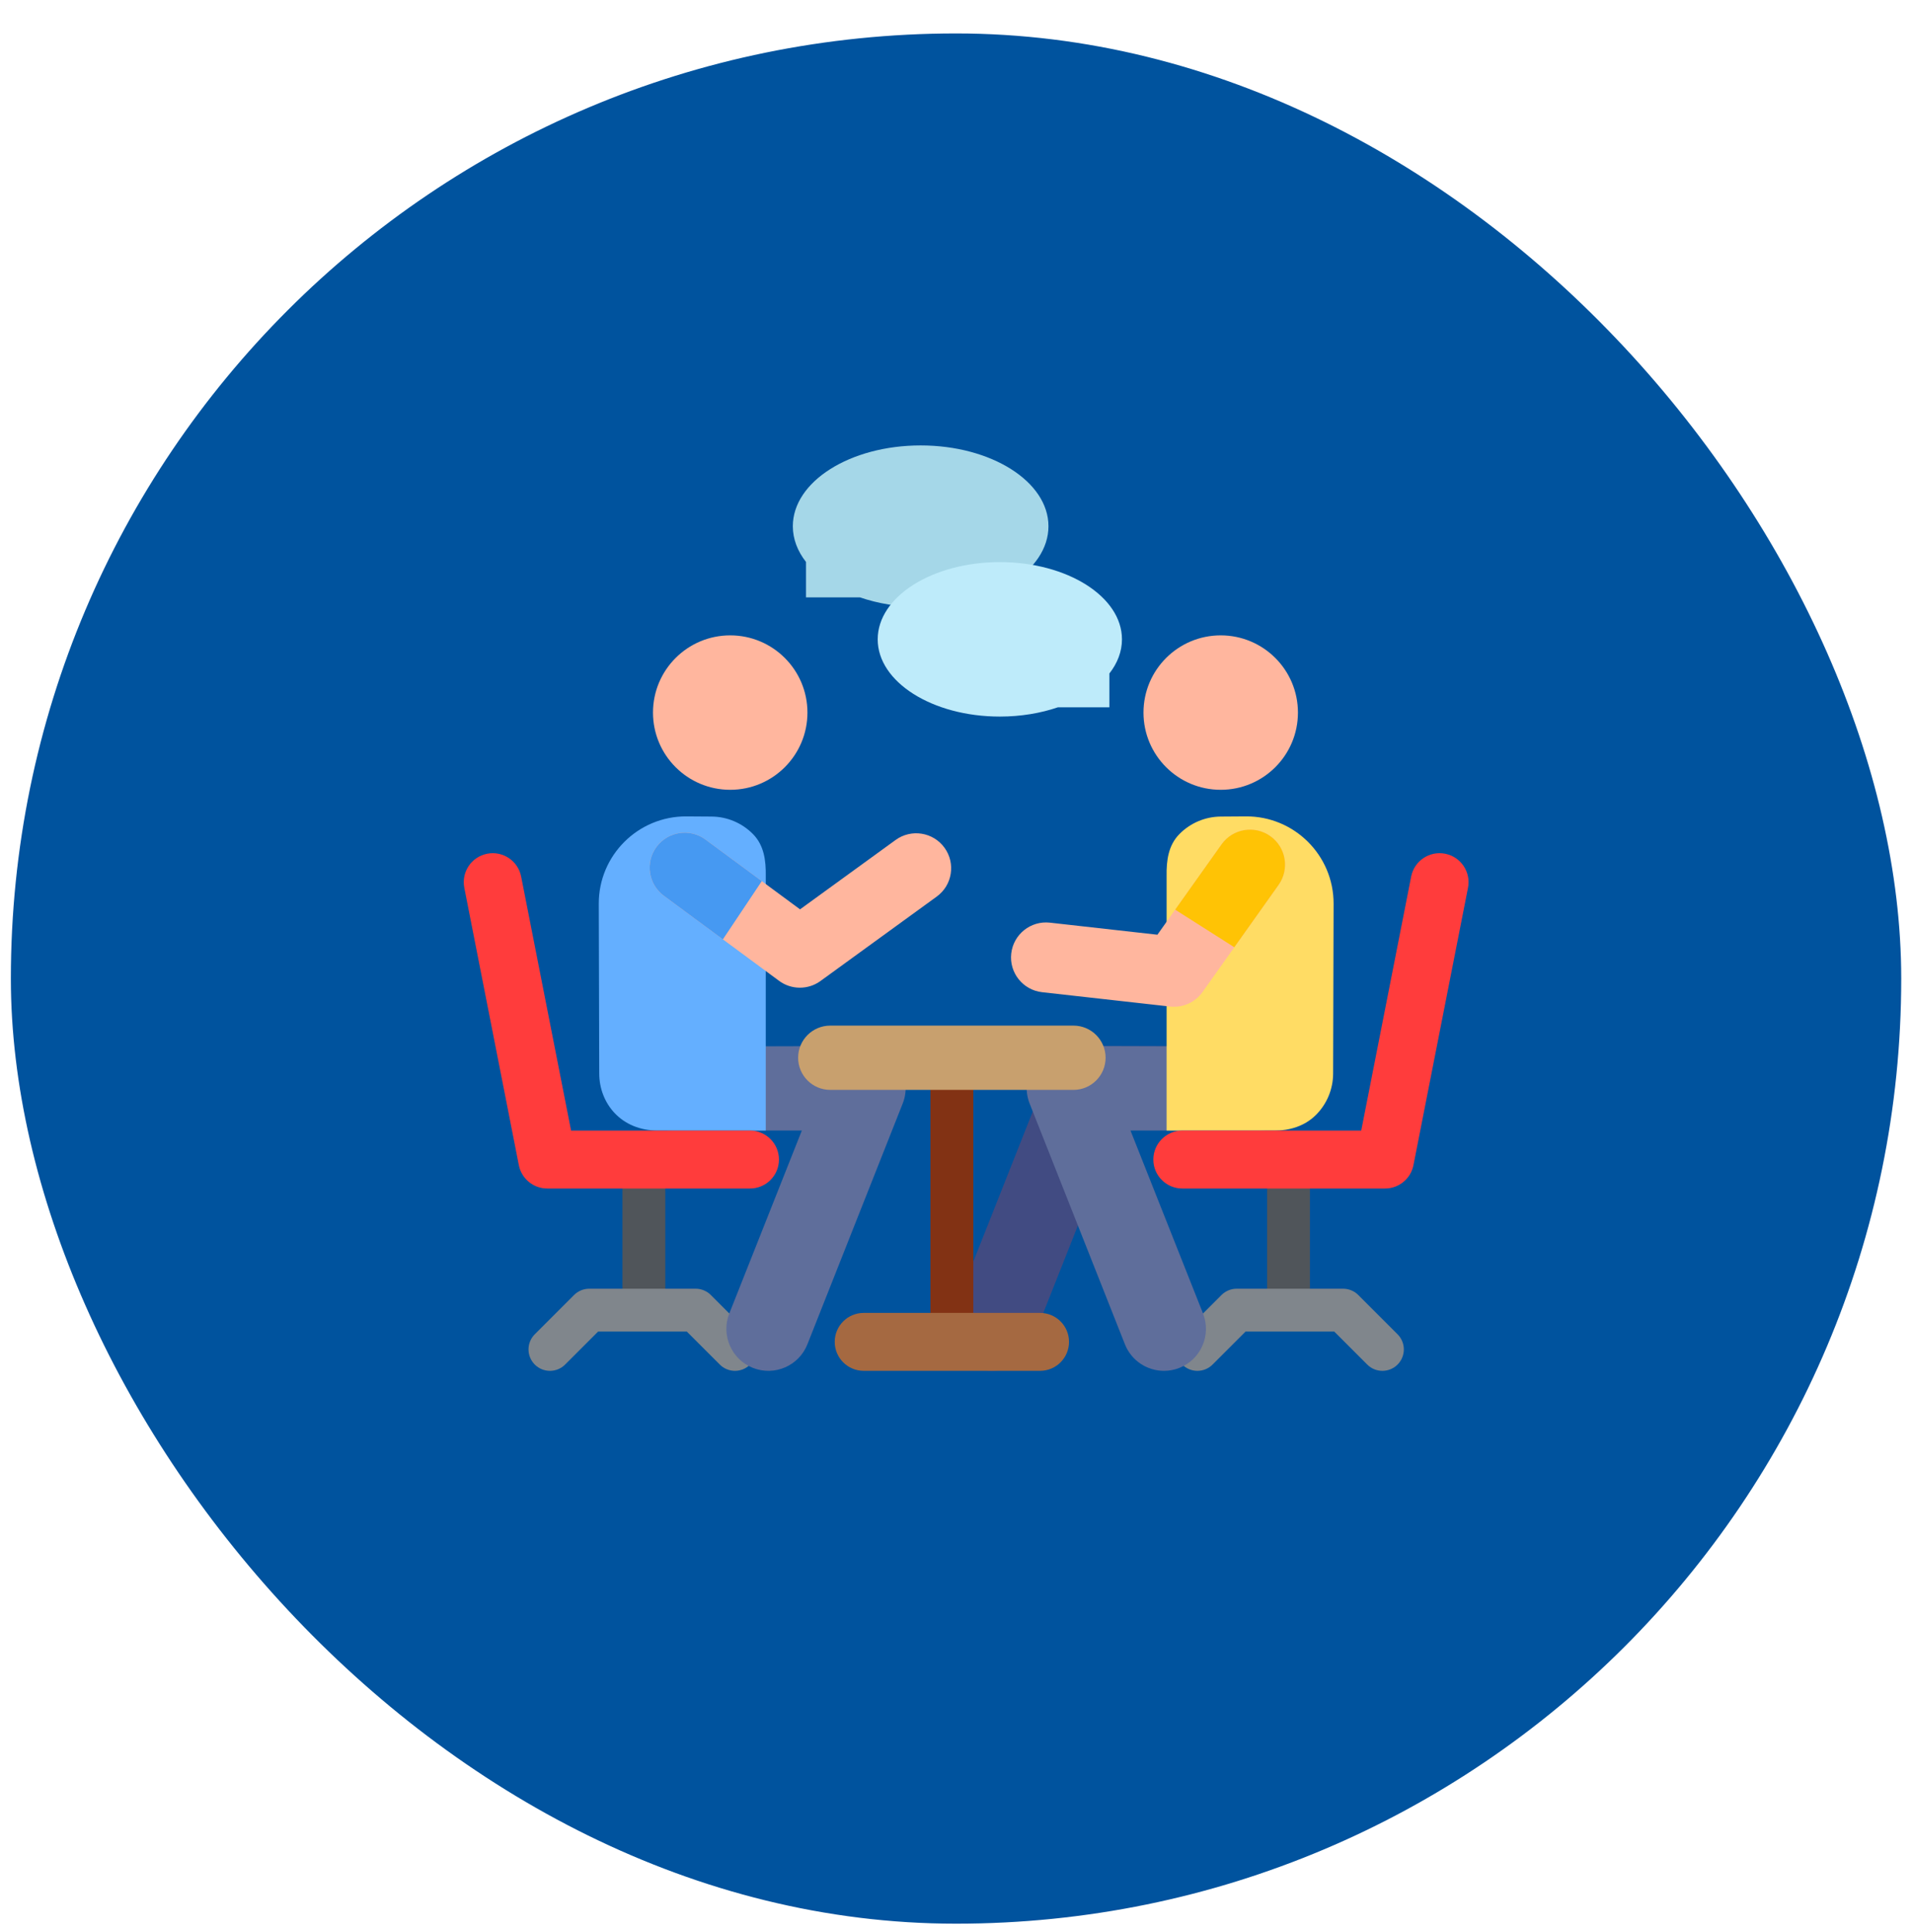
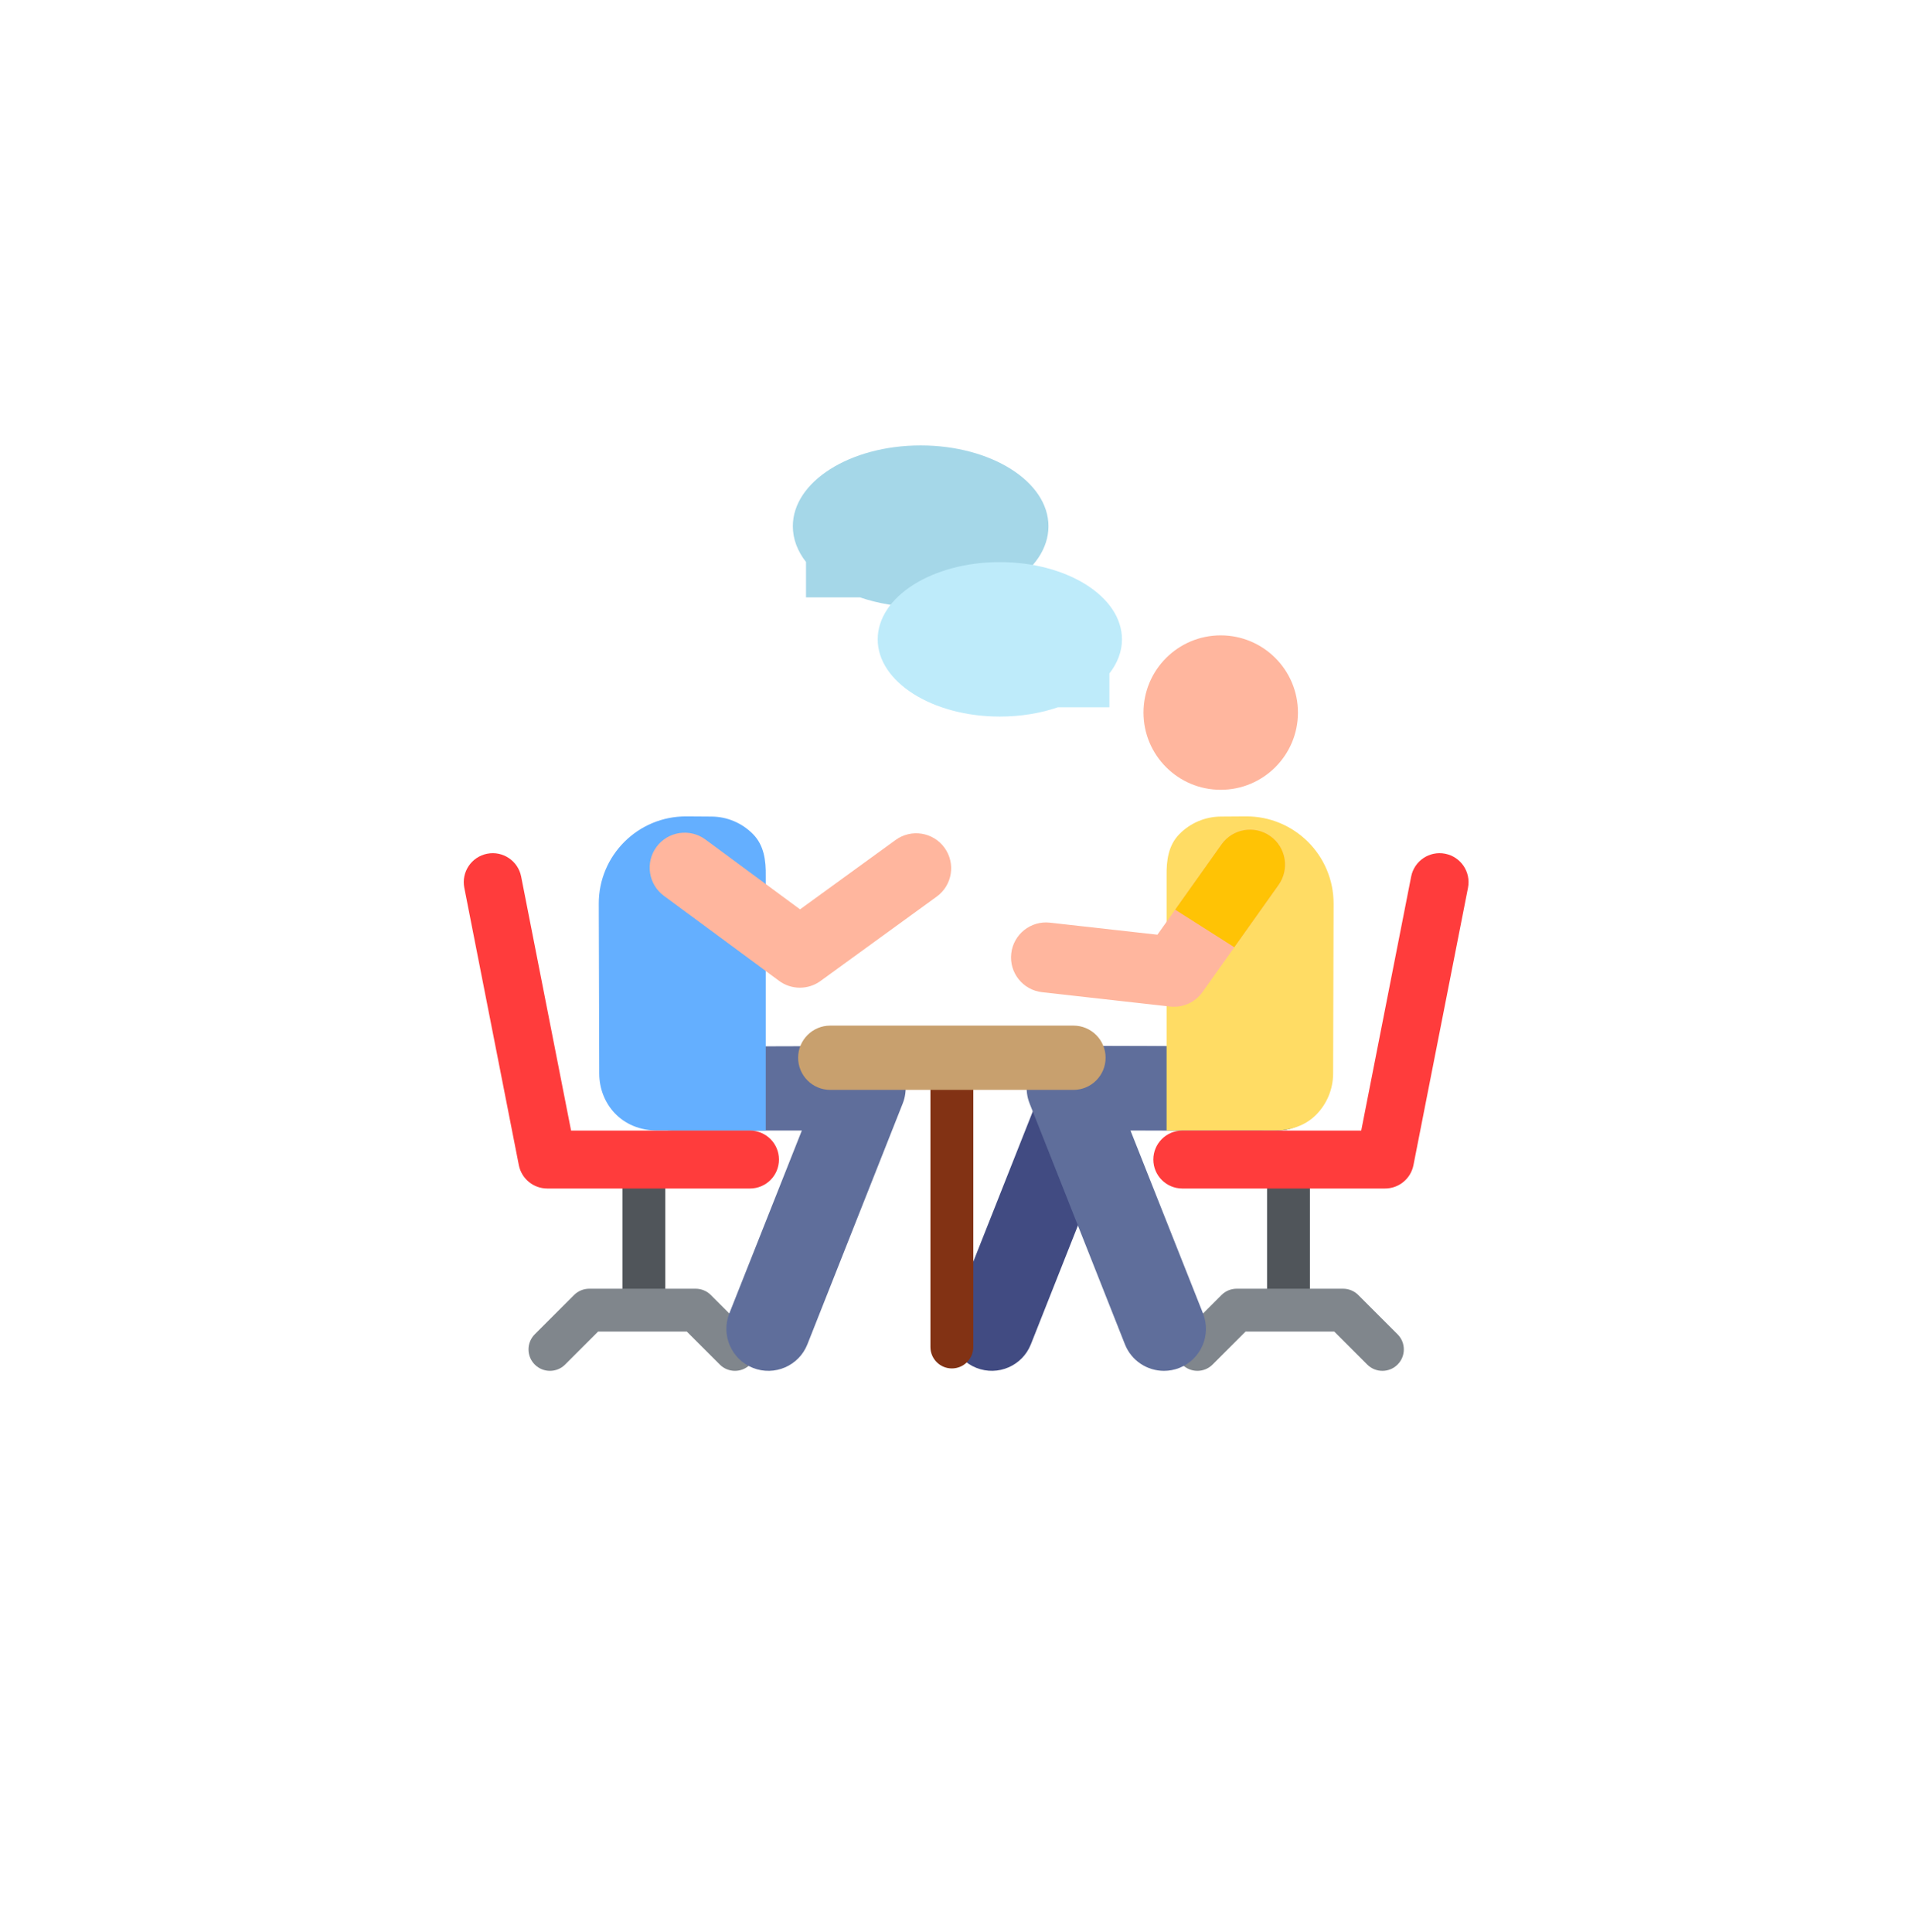
<svg xmlns="http://www.w3.org/2000/svg" width="99" height="100" viewBox="0 0 99 100" fill="none">
-   <rect x="0.562" y="1.731" width="97.829" height="97.829" rx="48.914" fill="#00539E" />
  <path d="M33.321 68.71C32.708 68.71 32.212 68.214 32.212 67.602V59.712C32.212 59.1 32.709 58.603 33.321 58.603C33.933 58.603 34.43 59.1 34.43 59.712V67.602C34.43 68.214 33.933 68.71 33.321 68.71Z" fill="#50555A" />
  <path d="M37.251 70.623L35.543 68.915H30.953L29.245 70.623C28.811 71.056 28.109 71.056 27.676 70.623C27.243 70.19 27.243 69.488 27.676 69.055L29.709 67.022C29.917 66.814 30.199 66.697 30.494 66.697H36.002C36.296 66.697 36.578 66.814 36.786 67.022L38.819 69.055C39.252 69.488 39.252 70.19 38.819 70.623C38.386 71.056 37.684 71.056 37.251 70.623Z" fill="#80868C" />
  <path d="M38.964 70.795C37.848 70.354 37.302 69.091 37.743 67.975L41.496 58.511H34.823C34.821 58.511 34.819 58.511 34.816 58.511C33.619 58.511 32.647 57.543 32.644 56.345C32.64 55.145 33.61 54.169 34.81 54.166L44.69 54.137C44.692 54.137 44.694 54.137 44.696 54.137C45.415 54.137 46.087 54.492 46.491 55.085C46.898 55.681 46.982 56.439 46.717 57.109L41.784 69.574C41.343 70.69 40.08 71.237 38.964 70.795Z" fill="#5F6E9B" />
-   <path d="M37.79 40.876C39.997 40.876 41.786 39.087 41.786 36.879C41.786 34.672 39.997 32.883 37.79 32.883C35.582 32.883 33.793 34.672 33.793 36.879C33.793 39.087 35.582 40.876 37.79 40.876Z" fill="#FFB69E" />
  <path d="M50.529 70.794C49.413 70.352 48.867 69.089 49.309 67.974L54.245 55.509C54.573 54.68 55.374 54.136 56.265 54.136C56.267 54.136 56.269 54.136 56.272 54.136L66.151 54.165C67.351 54.168 68.321 55.144 68.318 56.344C68.314 57.542 67.342 58.511 66.145 58.511C66.143 58.511 66.141 58.511 66.139 58.511L57.74 58.486L53.349 69.574C52.907 70.69 51.644 71.236 50.529 70.794Z" fill="#414B82" />
  <path d="M39.629 58.511H34.066C32.129 58.525 31.016 57.084 31.011 55.566L30.987 46.775C30.98 44.271 33.019 42.234 35.531 42.252L36.827 42.261C37.635 42.267 38.408 42.596 38.974 43.174C39.539 43.752 39.642 44.533 39.629 45.341V58.511Z" fill="#64AFFF" />
  <path d="M38.813 61.511H28.321C27.605 61.511 26.988 61.004 26.85 60.301L24.028 45.945C23.869 45.132 24.398 44.344 25.21 44.185C26.023 44.025 26.81 44.554 26.97 45.366L29.554 58.513H38.813C39.641 58.513 40.312 59.184 40.312 60.012C40.312 60.84 39.641 61.511 38.813 61.511Z" fill="#FF3C3C" />
  <path d="M66.681 68.71C67.294 68.71 67.79 68.214 67.79 67.602V59.712C67.79 59.1 67.293 58.603 66.681 58.603C66.069 58.603 65.572 59.1 65.572 59.712V67.602C65.572 68.214 66.069 68.71 66.681 68.71Z" fill="#50555A" />
  <path d="M62.751 70.623L64.459 68.915H69.049L70.757 70.623C71.19 71.056 71.892 71.056 72.325 70.623C72.758 70.19 72.758 69.488 72.325 69.055L70.292 67.022C70.084 66.814 69.802 66.697 69.508 66.697H63.999C63.705 66.697 63.423 66.814 63.215 67.022L61.182 69.055C60.749 69.488 60.749 70.19 61.182 70.623C61.615 71.056 62.318 71.056 62.751 70.623Z" fill="#80868C" />
  <path d="M60.237 70.948C60.503 70.948 60.773 70.899 61.036 70.795C62.152 70.354 62.698 69.091 62.257 67.975L58.504 58.511H65.177C65.179 58.511 65.181 58.511 65.184 58.511C66.381 58.511 67.353 57.543 67.356 56.345C67.36 55.145 66.39 54.169 65.19 54.166L55.31 54.137C55.308 54.137 55.306 54.137 55.304 54.137C54.585 54.137 53.913 54.492 53.508 55.085C53.102 55.681 53.018 56.439 53.283 57.109L58.216 69.574C58.554 70.428 59.372 70.948 60.237 70.948Z" fill="#5F6E9B" />
  <path d="M60.373 58.511H65.936C66.742 58.517 67.518 58.281 68.092 57.713C68.665 57.146 68.988 56.373 68.991 55.566L69.015 46.775C69.022 44.271 66.983 42.234 64.471 42.252L63.175 42.261C62.367 42.267 61.594 42.596 61.029 43.174C60.463 43.752 60.36 44.533 60.373 45.341V58.511Z" fill="#FFDC64" />
  <path d="M61.185 61.511H71.678C72.394 61.511 73.01 61.004 73.148 60.301L75.971 45.945C76.13 45.132 75.601 44.344 74.789 44.185C73.976 44.025 73.189 44.554 73.029 45.366L70.445 58.513H61.185C60.358 58.513 59.687 59.184 59.687 60.012C59.687 60.84 60.358 61.511 61.185 61.511Z" fill="#FF3C3C" />
  <path d="M63.173 40.876C65.381 40.876 67.17 39.087 67.17 36.879C67.17 34.672 65.381 32.883 63.173 32.883C60.966 32.883 59.177 34.672 59.177 36.879C59.177 39.087 60.966 40.876 63.173 40.876Z" fill="#FFB69E" />
  <path d="M49.26 70.823C48.648 70.823 48.151 70.327 48.151 69.715V55.687C48.151 55.075 48.648 54.578 49.26 54.578C49.873 54.578 50.369 55.075 50.369 55.687V69.715C50.369 70.327 49.873 70.823 49.26 70.823Z" fill="#823214" />
  <path d="M55.553 56.407H42.967C42.048 56.407 41.304 55.662 41.304 54.743C41.304 53.825 42.048 53.08 42.967 53.08H55.553C56.472 53.08 57.216 53.825 57.216 54.743C57.216 55.662 56.472 56.407 55.553 56.407Z" fill="#C8A06E" />
  <path d="M60.554 52.094L53.931 51.351C52.937 51.24 52.221 50.344 52.333 49.35C52.444 48.356 53.341 47.641 54.334 47.752L59.897 48.376L63.216 43.701C63.795 42.886 64.926 42.694 65.741 43.273C66.556 43.852 66.748 44.982 66.169 45.798L62.232 51.342C61.852 51.877 61.212 52.167 60.554 52.094Z" fill="#FFB69E" />
  <path d="M65.74 43.273C64.924 42.694 63.794 42.886 63.215 43.701L60.816 47.079L63.877 49.025L66.168 45.798C66.747 44.982 66.555 43.852 65.74 43.273Z" fill="#FFC305" />
  <path d="M48.878 43.873C48.291 43.064 47.158 42.884 46.349 43.472L41.403 47.063L36.508 43.449C35.703 42.855 34.569 43.026 33.975 43.83C33.381 44.635 33.552 45.769 34.356 46.362L40.303 50.752C40.942 51.236 41.831 51.241 42.477 50.76L48.477 46.402C49.286 45.815 49.466 44.682 48.878 43.873Z" fill="#FFB69E" />
-   <path d="M39.424 45.602L36.508 43.449C35.703 42.855 34.569 43.026 33.975 43.83C33.381 44.635 33.552 45.769 34.356 46.362L37.41 48.617L39.424 45.602Z" fill="#4699F2" />
  <path d="M47.645 23.053C43.992 23.053 41.03 24.925 41.03 27.236C41.03 27.9 41.276 28.527 41.712 29.085V30.916H44.5C45.436 31.236 46.507 31.419 47.645 31.419C51.298 31.419 54.259 29.546 54.259 27.236C54.259 24.925 51.298 23.053 47.645 23.053Z" fill="#A5D7E8" />
  <path d="M51.743 29.092C55.233 29.092 58.063 30.881 58.063 33.089C58.063 33.724 57.828 34.323 57.412 34.856V36.606H54.748C53.854 36.912 52.83 37.086 51.743 37.086C48.252 37.086 45.422 35.297 45.422 33.089C45.422 30.881 48.252 29.092 51.743 29.092Z" fill="#BEEBFA" />
-   <path d="M53.824 70.947H44.697C43.869 70.947 43.198 70.276 43.198 69.448C43.198 68.62 43.869 67.949 44.697 67.949H53.824C54.652 67.949 55.323 68.62 55.323 69.448C55.323 70.276 54.652 70.947 53.824 70.947Z" fill="#A56941" />
</svg>